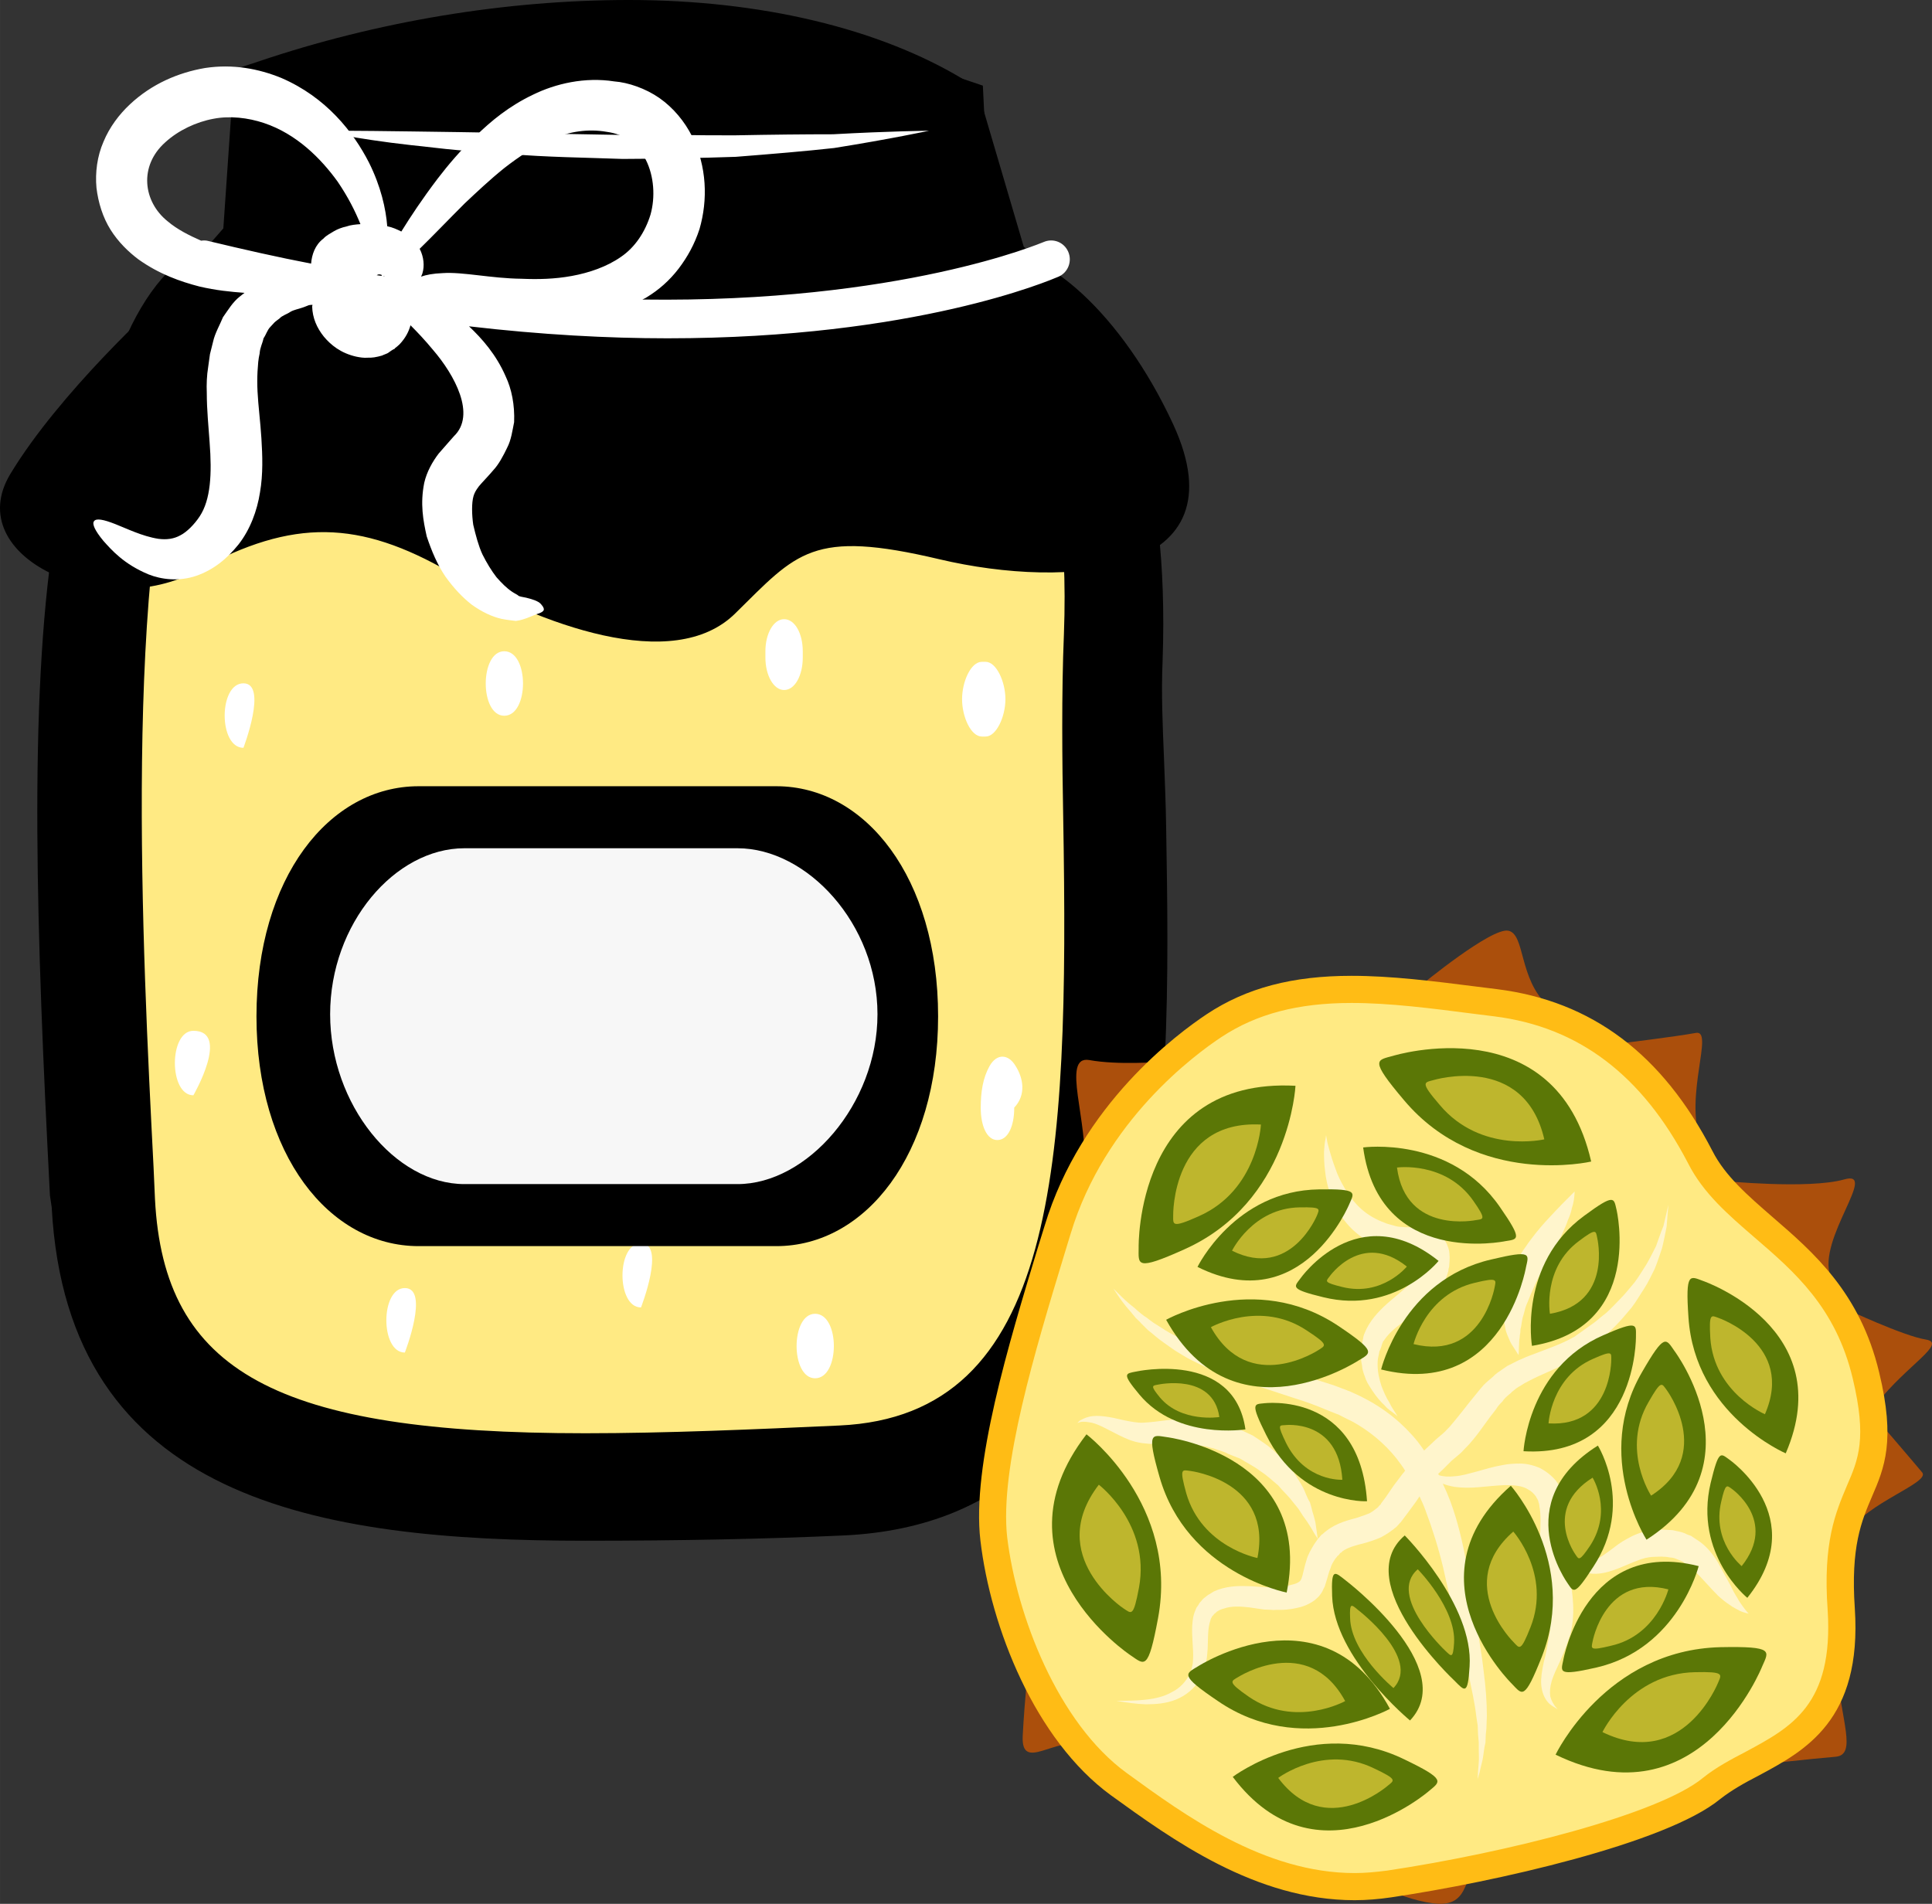
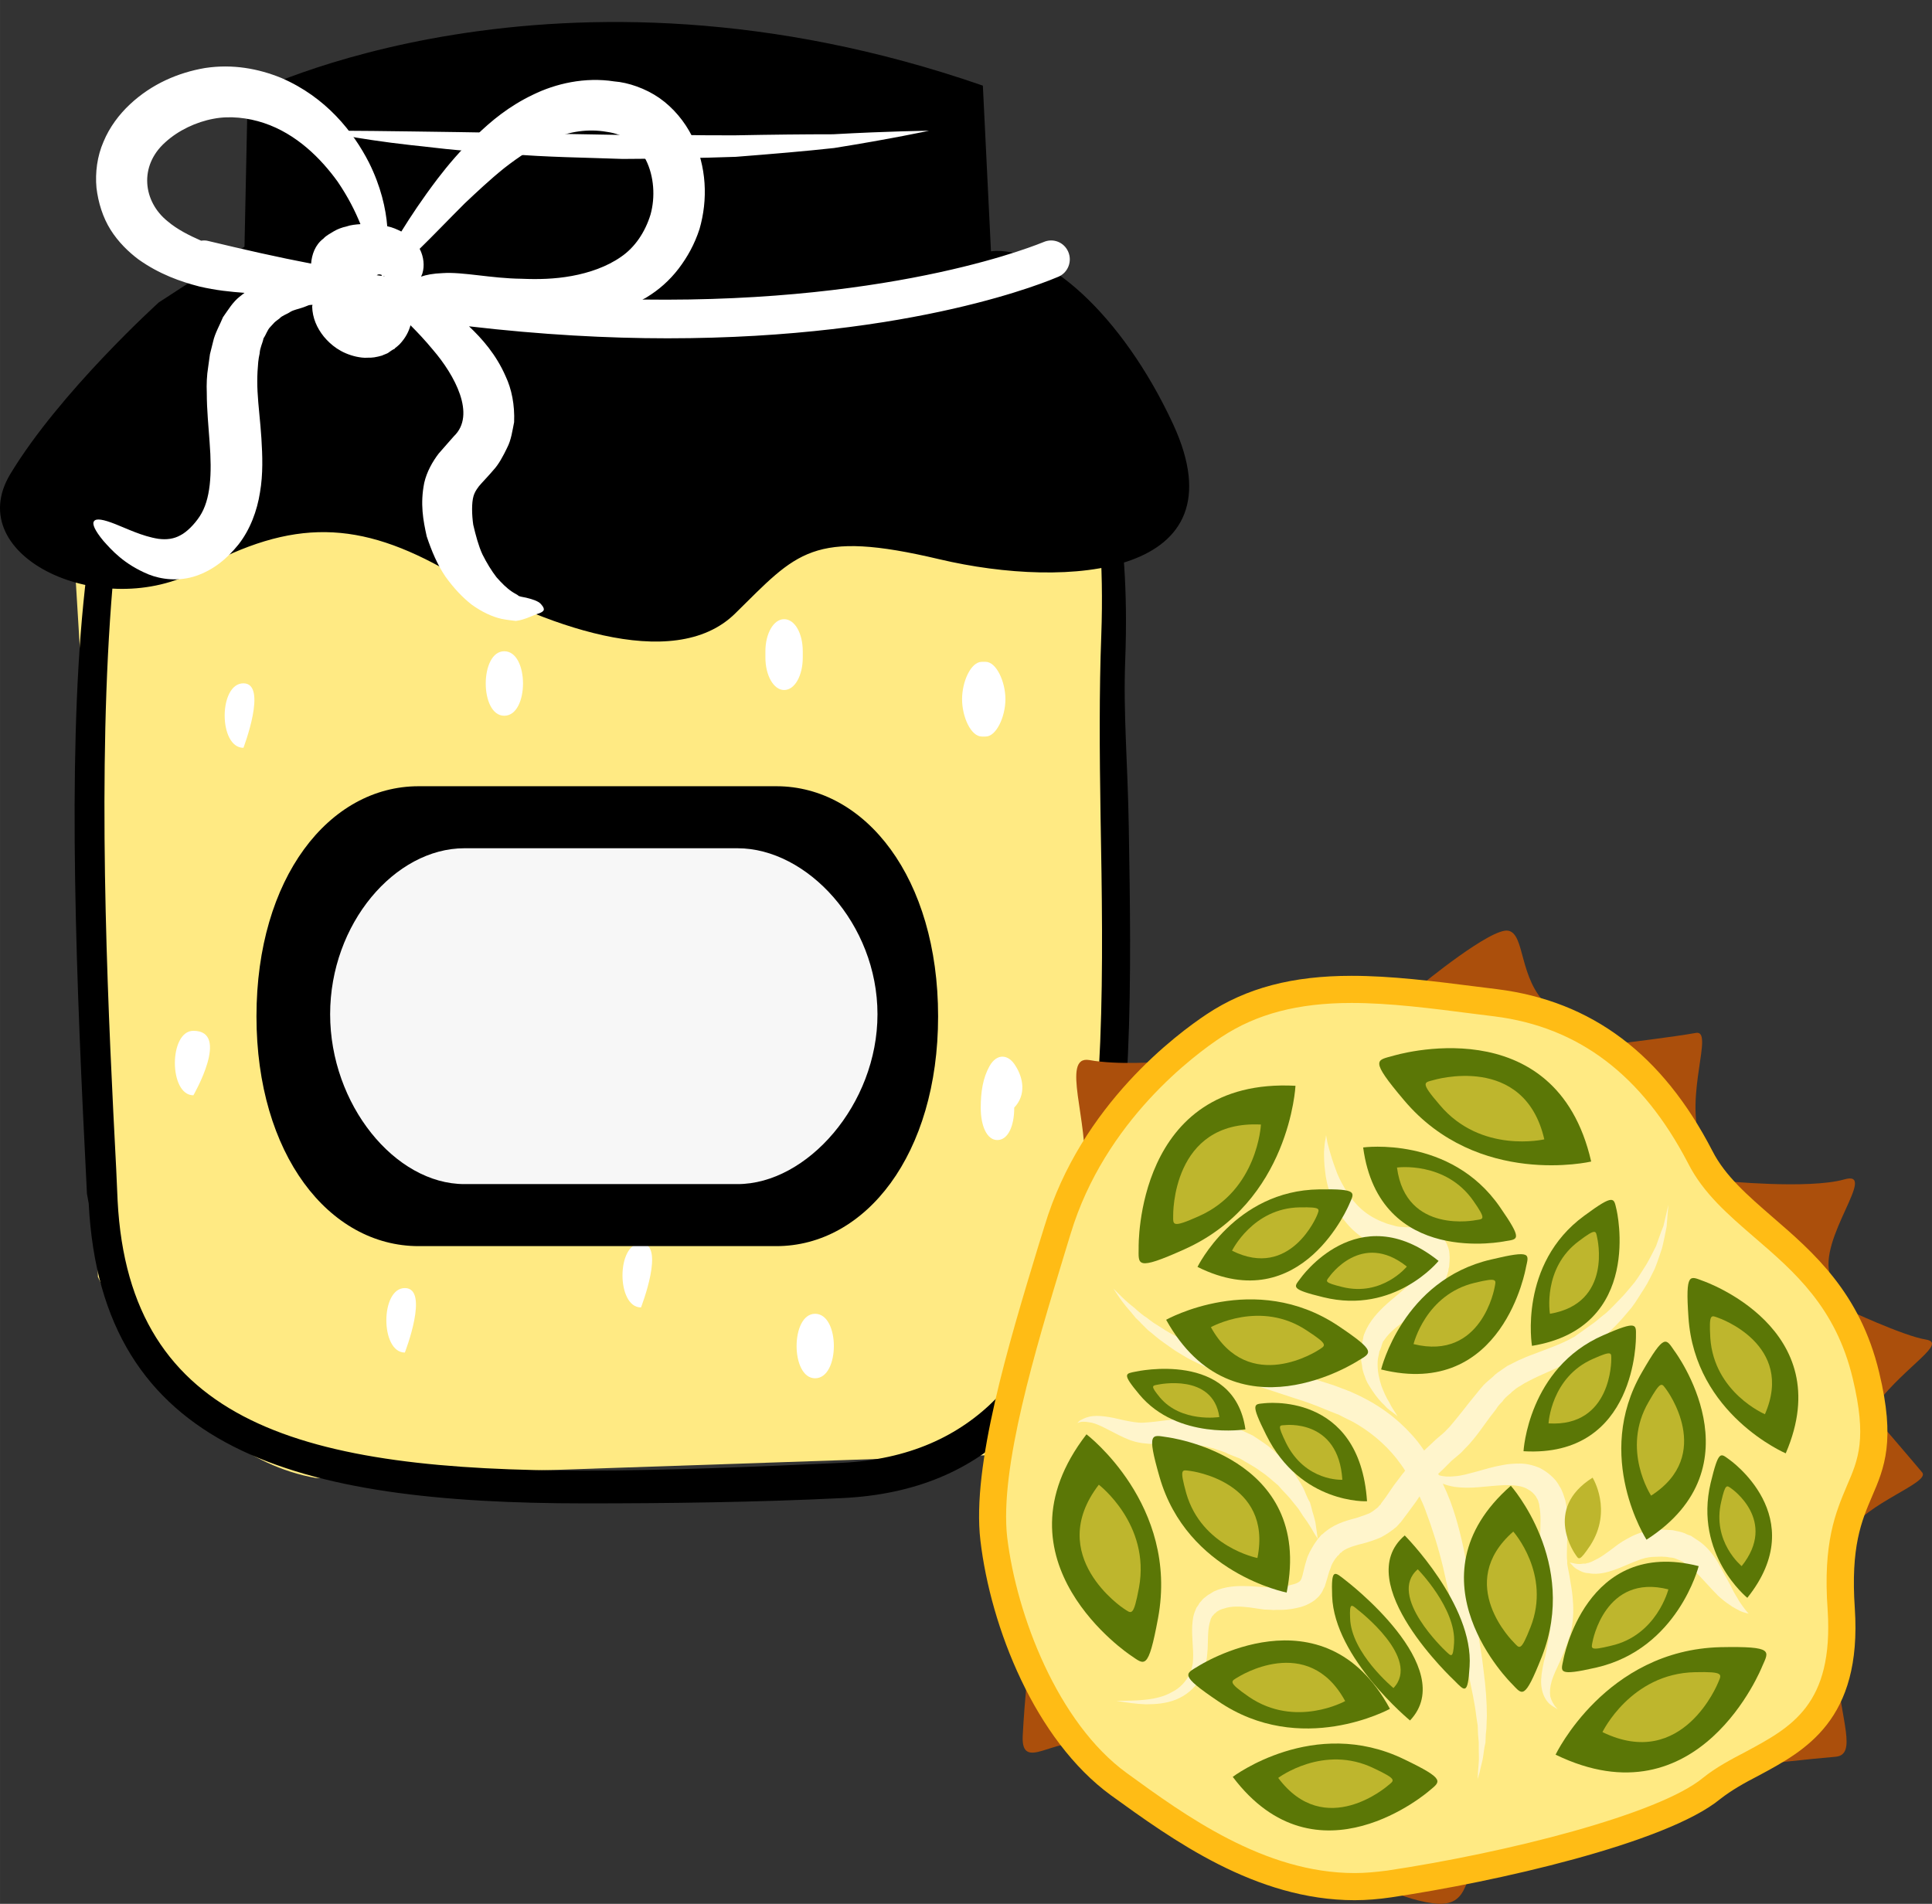
<svg xmlns="http://www.w3.org/2000/svg" xmlns:ns1="http://sodipodi.sourceforge.net/DTD/sodipodi-0.dtd" xmlns:ns2="http://www.inkscape.org/namespaces/inkscape" xml:space="preserve" width="54.817mm" height="54.023mm" version="1.1" style="clip-rule:evenodd;fill-rule:evenodd;image-rendering:optimizeQuality;shape-rendering:geometricPrecision;text-rendering:geometricPrecision" viewBox="0 0 5481.662 5402.312" id="svg172" ns1:docname="3666.svg" ns2:version="0.92.4 (5da689c313, 2019-01-14)">
  <rect x="0" y="0" width="5481.662" height="5402.312" fill="#333333" stroke="none" />
  <ns1:namedview pagecolor="#ffffff" bordercolor="#666666" borderopacity="1" objecttolerance="10" gridtolerance="10" guidetolerance="10" ns2:pageopacity="0" ns2:pageshadow="2" ns2:window-width="640" ns2:window-height="480" id="namedview174" showgrid="false" ns2:zoom="0.2102413" ns2:cx="102.60199" ns2:cy="89.095274" ns2:window-x="0" ns2:window-y="0" ns2:window-maximized="0" ns2:current-layer="svg172" />
  <defs id="defs4">
    <style type="text/css" id="style2">
   
    .fil2 {fill:black;fill-rule:nonzero}
    .fil7 {fill:#5B7706;fill-rule:nonzero}
    .fil4 {fill:#AB4F0C;fill-rule:nonzero}
    .fil8 {fill:#BEB62D;fill-rule:nonzero}
    .fil3 {fill:#F7F7F7;fill-rule:nonzero}
    .fil6 {fill:#FFBC15;fill-rule:nonzero}
    .fil0 {fill:#FFEA83;fill-rule:nonzero}
    .fil5 {fill:#FFF5CC;fill-rule:nonzero}
    .fil1 {fill:white;fill-rule:nonzero}
   
  </style>
  </defs>
  <g id="Vrstva_x0020_1" transform="translate(-7785.322,-11805)">
    <g id="_677106360">
      <path class="fil0" d="m 8047,14221 16,1207 c 0,0 226,503 619,571 l 1945,-66 328,-777 -28,-2002 H 9463 8722 7982 Z" id="path7" ns2:connector-curvature="0" style="fill:#ffea83;fill-rule:nonzero" />
      <path class="fil1" d="m 10667,14830 c -20,-34 -53,-37 -74,0 -19,34 -25,73 -25,119 0,50 17,91 47,91 31,0 48,-41 48,-91 v -1 c 35,-37 25,-85 4,-118 z" id="path9" ns2:connector-curvature="0" style="fill:#ffffff;fill-rule:nonzero" />
      <path class="fil1" d="m 8476,13744 c -71,0 -71,183 0,183 0,0 70,-183 0,-183 z" id="path11" ns2:connector-curvature="0" style="fill:#ffffff;fill-rule:nonzero" />
      <path class="fil1" d="m 8334,14730 c -70,0 -70,183 0,183 0,0 106,-183 0,-183 z" id="path13" ns2:connector-curvature="0" style="fill:#ffffff;fill-rule:nonzero" />
      <path class="fil1" d="m 8934,15460 c -70,0 -70,183 0,183 0,0 71,-183 0,-183 z" id="path15" ns2:connector-curvature="0" style="fill:#ffffff;fill-rule:nonzero" />
      <path class="fil1" d="m 9216,13653 c -70,0 -70,183 0,183 71,0 71,-183 0,-183 z" id="path17" ns2:connector-curvature="0" style="fill:#ffffff;fill-rule:nonzero" />
      <path class="fil1" d="m 10582,13895 c 30,0 56,-56 56,-106 0,-50 -26,-106 -56,-106 h -11 c -31,0 -56,56 -56,106 0,50 25,106 56,106 z" id="path19" ns2:connector-curvature="0" style="fill:#ffffff;fill-rule:nonzero" />
      <path class="fil1" d="m 10098,15533 c -70,0 -70,183 0,183 71,0 71,-183 0,-183 z" id="path21" ns2:connector-curvature="0" style="fill:#ffffff;fill-rule:nonzero" />
      <path class="fil1" d="m 10063,13671 v -18 c 0,-50 -22,-91 -53,-91 -30,0 -53,41 -53,91 v 18 c 0,50 23,92 53,92 31,0 53,-42 53,-92 z" id="path23" ns2:connector-curvature="0" style="fill:#ffffff;fill-rule:nonzero" />
      <path class="fil1" d="m 9604,15333 c -70,0 -70,182 0,182 0,0 71,-182 0,-182 z" id="path25" ns2:connector-curvature="0" style="fill:#ffffff;fill-rule:nonzero" />
      <path class="fil2" d="m 9570,11910 c -334,0 -686,57 -1019,170 l -34,494 -36,3 c -493,51 -408,1736 -366,2545 l 4,90 c 33,638 532,766 1327,766 228,0 484,-11 726,-22 766,-36 751,-990 736,-1832 -3,-185 -4,-359 2,-516 30,-823 -310,-1039 -313,-1041 l -3,-13 -127,-432 c -69,-42 -358,-212 -897,-212 z m -1533,3310 -5,-28 c -62,-1219 -97,-2426 395,-2461 h 2203 c 94,0 377,172 348,945 -6,154 7,292 10,475 14,838 32,1866 -814,1905 -243,12 -499,15 -728,15 -820,0 -1373,-147 -1409,-851 z" id="path27" ns2:connector-curvature="0" style="fill:#000000;fill-rule:nonzero" />
-       <path class="fil2" d="m 8619,12625 h 1881 l -9,-46 -113,-386 c -208,-114 -492,-177 -808,-177 -304,0 -620,49 -918,142 z m -300,267 c -187,502 -129,1621 -98,2225 l 4,90 c 25,491 345,665 1221,665 228,0 481,-11 721,-22 617,-28 652,-732 635,-1724 -3,-163 -5,-352 2,-522 11,-292 -25,-534 -106,-720 -34,-36 -62,-47 -70,-47 H 8431 c -43,3 -79,21 -112,55 z m 1127,3285 c -760,0 -1469,-115 -1514,-946 l -5,-34 c -38,-735 -61,-1399 11,-1868 l -37,44 54,-136 c 38,-196 95,-352 180,-457 63,-150 146,-246 249,-287 l 35,-40 31,-451 67,-22 c 340,-115 704,-175 1053,-175 372,0 710,80 952,227 l 35,21 133,452 c 45,39 120,119 188,262 59,72 122,184 163,358 l 19,91 12,92 c 12,106 17,229 12,372 -4,93 0,179 4,278 2,60 5,122 6,191 14,831 33,1969 -915,2013 -218,10 -465,15 -733,15 z" id="path29" ns2:connector-curvature="0" style="fill:#000000;fill-rule:nonzero" />
      <path class="fil2" d="m 11114,13009 c -145,-313 -368,-508 -517,-491 l -23,-470 c -1214,-421 -2086,26 -2086,26 l -9,431 -243,158 c 0,0 -281,254 -422,488 -140,235 264,420 533,272 270,-148 458,-142 715,6 258,148 633,290 809,117 176,-173 217,-240 580,-154 364,86 862,49 663,-383 z" id="path31" ns2:connector-curvature="0" style="fill:#000000;fill-rule:nonzero" />
      <path class="fil1" d="m 8683,12176 c 0,0 27,0 75,0 47,0 115,1 197,2 163,2 380,6 598,10 54,0 108,0 161,0 54,1 106,1 157,1 102,-2 197,-3 278,-3 162,-9 272,-10 272,-10 0,0 -106,23 -269,49 -81,9 -177,17 -279,25 -52,2 -104,3 -158,4 -54,1 -109,2 -163,2 -109,-4 -218,-5 -321,-14 -51,-3 -100,-7 -147,-11 -46,-4 -90,-10 -131,-14 -82,-9 -149,-20 -196,-28 -48,-7 -74,-13 -74,-13 z" id="path33" ns2:connector-curvature="0" style="fill:#ffffff;fill-rule:nonzero" />
      <path class="fil1" d="m 8377,12489 c -7,-2 -14,-2 -21,-1 -34,-15 -68,-32 -95,-55 -70,-56 -82,-157 -7,-224 37,-34 88,-58 137,-67 46,-9 98,-3 143,12 93,31 162,101 209,166 30,44 50,84 65,121 -13,1 -27,2 -41,7 -10,2 -24,7 -34,13 -11,7 -22,12 -30,21 -24,18 -33,46 -35,71 -94,-18 -191,-40 -291,-64 z m 477,97 c 1,0 1,-1 2,-1 3,-2 7,-2 12,0 0,1 0,2 1,3 1,1 4,0 6,0 1,0 1,1 2,1 -8,-1 -15,-2 -23,-3 z m 126,4 c 1,-3 3,-6 4,-10 6,-20 4,-46 -8,-69 36,-35 78,-79 128,-129 34,-32 71,-67 112,-100 41,-32 87,-63 136,-83 50,-21 102,-29 154,-20 53,7 87,34 112,80 23,46 27,105 13,155 -15,49 -44,93 -84,120 -40,28 -90,45 -139,54 -49,9 -96,10 -143,8 -87,-1 -166,-20 -224,-16 -27,1 -47,5 -61,10 z m -902,749 c 24,27 59,67 129,96 35,14 85,21 135,4 49,-17 87,-48 120,-89 33,-42 53,-96 61,-148 9,-52 7,-104 4,-153 -3,-48 -9,-93 -11,-133 -1,-20 -1,-38 0,-57 1,-9 1,-18 2,-27 1,-8 2,-16 4,-24 1,-17 8,-28 11,-43 7,-10 11,-24 19,-32 4,-4 8,-9 12,-13 4,-4 9,-7 14,-11 8,-9 21,-12 31,-19 10,-6 23,-8 34,-12 6,-2 11,-4 16,-6 1,-1 7,-2 13,-2 0,1 -1,3 -1,5 1,32 13,60 33,85 20,24 48,47 92,57 10,2 21,4 33,3 6,0 12,0 18,-1 7,-1 15,-3 22,-5 6,-3 16,-6 18,-8 l 7,-5 3,-2 2,-1 1,-1 5,-2 v -1 0 l 1,-1 c 4,-3 9,-7 13,-11 17,-18 26,-36 31,-54 19,19 40,41 64,70 61,71 123,184 59,245 -12,14 -25,28 -43,49 -17,22 -34,52 -41,83 -12,60 -3,107 7,152 14,42 30,80 53,114 23,32 48,59 75,80 28,20 57,34 84,40 14,3 26,4 41,6 15,-2 25,-6 31,-8 13,-5 23,-9 30,-12 7,-2 14,-5 17,-9 3,-4 1,-10 -7,-19 -8,-9 -26,-14 -42,-18 -10,-2 -17,-3 -21,-5 -4,-4 -12,-7 -19,-12 -15,-10 -29,-24 -44,-41 -14,-18 -28,-41 -40,-65 -11,-24 -19,-54 -26,-84 -4,-28 -5,-62 1,-82 3,-9 6,-15 15,-27 9,-11 26,-28 42,-47 14,-15 27,-39 38,-62 12,-23 15,-49 20,-73 2,-49 -7,-94 -24,-130 -27,-62 -67,-107 -104,-142 206,24 394,34 563,34 704,0 1086,-165 1110,-175 27,-12 39,-44 27,-71 -12,-27 -43,-39 -70,-27 -6,2 -405,173 -1138,163 4,-2 9,-4 13,-7 33,-20 64,-47 90,-81 25,-33 45,-69 59,-112 24,-83 21,-177 -21,-263 -21,-42 -53,-81 -93,-109 -39,-27 -88,-44 -128,-47 -83,-13 -166,6 -231,38 -67,32 -118,74 -161,116 -44,41 -79,83 -109,122 -44,58 -77,108 -103,150 -12,-6 -25,-12 -40,-15 -4,-50 -18,-113 -52,-181 -44,-86 -121,-185 -249,-240 -64,-26 -137,-40 -216,-28 -76,13 -151,45 -213,103 -31,29 -58,65 -75,106 -18,41 -24,88 -20,131 5,42 18,84 40,119 22,35 51,63 79,84 59,42 119,63 173,77 47,11 88,15 128,18 -5,4 -9,7 -14,11 -20,16 -32,37 -47,58 -9,22 -23,46 -28,69 -3,12 -6,24 -9,36 -2,12 -3,24 -5,36 -4,24 -5,50 -4,74 0,49 5,95 8,140 7,90 3,163 -28,210 -15,23 -37,45 -55,54 -18,10 -38,13 -62,10 -46,-7 -92,-30 -123,-42 -33,-13 -54,-17 -60,-8 -6,8 3,27 26,55 z" id="path35" ns2:connector-curvature="0" style="fill:#ffffff;fill-rule:nonzero" />
      <path class="fil2" d="m 8513,14689 c 0,392 206,652 460,652 h 1015 c 253,0 459,-260 459,-652 0,-393 -206,-653 -459,-653 H 8973 c -254,0 -460,260 -460,653 z" id="path37" ns2:connector-curvature="0" style="fill:#000000;fill-rule:nonzero" />
      <path class="fil3" d="m 10275,14683 c 0,-257 -200,-471 -397,-471 h -775 c -197,0 -381,214 -381,471 v 0 c 0,256 184,482 381,482 h 775 c 197,0 397,-226 397,-482 z" id="path39" ns2:connector-curvature="0" style="fill:#f7f7f7;fill-rule:nonzero" />
    </g>
    <g id="_677113440">
      <path class="fil4" d="m 11818,14600 c 0,0 199,-164 247,-154 48,10 29,135 111,212 0,0 -266,-28 -358,-58 z" id="path42" ns2:connector-curvature="0" style="fill:#ab4f0c;fill-rule:nonzero" />
      <path class="fil4" d="m 12389,14765 c 0,0 154,-19 208,-29 53,-10 -34,179 14,309 48,131 -188,-208 -222,-280 z" id="path44" ns2:connector-curvature="0" style="fill:#ab4f0c;fill-rule:nonzero" />
      <path class="fil4" d="m 12674,15156 c 0,0 242,24 343,-4 101,-30 -77,169 -38,275 0,0 -275,-185 -305,-271 z" id="path46" ns2:connector-curvature="0" style="fill:#ab4f0c;fill-rule:nonzero" />
      <path class="fil4" d="m 13022,15519 c 0,0 164,77 227,87 63,10 -53,72 -140,183 -87,112 -102,-202 -87,-270 z" id="path48" ns2:connector-curvature="0" style="fill:#ab4f0c;fill-rule:nonzero" />
      <path class="fil4" d="m 13123,15847 c 0,0 92,107 116,136 25,29 -159,87 -207,169 -49,82 58,-261 91,-305 z" id="path50" ns2:connector-curvature="0" style="fill:#ab4f0c;fill-rule:nonzero" />
      <path class="fil4" d="m 11079,14818 c 0,0 -121,10 -203,-5 -82,-14 0,179 -15,315 0,0 199,-223 218,-310 z" id="path52" ns2:connector-curvature="0" style="fill:#ab4f0c;fill-rule:nonzero" />
      <path class="fil4" d="m 10706,16500 c 0,0 -14,131 -19,232 -4,102 92,0 174,24 0,0 -120,-193 -155,-256 z" id="path54" ns2:connector-curvature="0" style="fill:#ab4f0c;fill-rule:nonzero" />
      <path class="fil4" d="m 11629,17120 c 0,0 112,71 223,86 112,14 82,-87 145,-160 63,-72 -311,65 -368,74 z" id="path56" ns2:connector-curvature="0" style="fill:#ab4f0c;fill-rule:nonzero" />
      <path class="fil4" d="m 12761,16814 c 0,0 169,-19 232,-24 63,-5 14,-106 5,-246 0,0 -165,202 -237,270 z" id="path58" ns2:connector-curvature="0" style="fill:#ab4f0c;fill-rule:nonzero" />
      <path class="fil0" d="m 11230,14715 c -152,100 -361,303 -444,580 -84,277 -207,657 -181,876 26,220 142,542 355,696 212,155 464,329 767,284 302,-45 773,-154 915,-270 141,-116 393,-123 367,-510 -26,-386 155,-316 71,-663 -84,-348 -367,-420 -471,-619 -103,-200 -270,-400 -580,-438 -309,-39 -573,-84 -799,64 z" id="path60" ns2:connector-curvature="0" style="fill:#ffea83;fill-rule:nonzero" />
      <path class="fil5" d="m 11822,15368 c 0,0 0,0 0,0 0,0 0,0 0,0 z m -260,-170 c 9,26 23,53 44,78 21,25 49,47 82,62 8,4 17,7 25,10 9,4 15,6 27,9 20,4 38,5 54,6 4,0 8,1 11,1 4,1 7,1 9,2 3,0 4,1 6,1 v 0 c 1,1 1,3 1,5 v 8 c 0,2 -1,6 -1,9 l -1,5 v 1 2 c -1,3 -2,8 -3,12 -1,1 -2,3 -3,4 -5,9 -12,20 -22,30 -20,20 -46,40 -71,62 -24,22 -49,48 -63,83 v 1 l -1,1 c -2,6 0,2 -1,3 v 1 l -1,2 -1,6 -2,10 -2,10 c -1,3 -1,8 -2,13 0,8 0,16 0,24 0,8 2,15 3,22 1,15 7,27 11,39 5,12 12,21 18,31 12,18 24,32 35,42 10,12 21,18 27,23 6,5 10,8 10,8 0,0 -3,-4 -7,-11 -4,-6 -11,-16 -17,-29 -8,-12 -15,-28 -22,-46 -6,-19 -11,-39 -11,-61 0,-6 0,-11 1,-17 1,-5 2,-9 3,-14 1,-3 0,-5 2,-8 l 4,-10 3,-10 2,-5 1,-3 h 1 c -1,1 1,-4 -1,3 v -1 0 c 11,-19 31,-37 54,-54 24,-18 52,-36 80,-62 13,-13 27,-28 38,-49 2,-6 5,-12 7,-18 2,-5 3,-8 4,-12 l 1,-3 1,-4 v -1 -2 l 2,-8 c 0,-5 1,-9 1,-15 0,-6 1,-11 0,-17 0,-7 -1,-13 -3,-20 -3,-8 -5,-15 -11,-23 -2,-3 -5,-7 -8,-10 -3,-3 -6,-6 -10,-9 -4,-3 -7,-4 -10,-6 -4,-1 -8,-3 -11,-4 -6,-2 -13,-4 -18,-5 -6,0 -11,-1 -15,-1 -5,-1 -10,-1 -14,-1 -17,0 -33,-1 -43,-2 -4,0 -14,-3 -21,-5 -6,-2 -13,-3 -19,-6 -25,-9 -48,-22 -67,-39 -19,-17 -34,-37 -46,-57 -12,-20 -22,-40 -28,-59 -7,-18 -12,-35 -16,-49 -4,-14 -7,-25 -8,-33 -2,-8 -2,-12 -2,-12 0,0 -1,4 -2,12 -2,8 -3,19 -4,35 0,15 0,33 3,55 2,21 7,45 17,70 z" id="path62" ns2:connector-curvature="0" style="fill:#fff5cc;fill-rule:nonzero" />
      <path class="fil5" d="m 12242,16299 c -2,-15 -5,-30 -8,-45 l -2,-12 v -8 c -1,-6 -1,-13 -1,-20 0,-15 1,-30 1,-46 1,-33 3,-66 -5,-104 -3,-9 -5,-18 -11,-31 -3,-7 -5,-9 -7,-12 l -1,-3 h -1 v -2 h -1 l -1,-2 -4,-6 c -13,-16 -30,-29 -48,-38 -19,-8 -38,-12 -55,-12 -17,0 -33,1 -48,4 -29,5 -54,13 -76,19 -23,6 -43,12 -61,13 -18,2 -33,1 -45,-3 -1,-1 -1,-3 -2,-4 l 12,-11 28,-28 -2,2 26,-22 c 8,-8 16,-17 24,-25 15,-17 28,-34 40,-51 12,-17 24,-33 36,-48 5,-9 11,-15 18,-22 5,-8 12,-14 19,-20 l 5,-4 2,-2 1,-2 h 1 v 0 l 11,-9 c 4,-3 9,-6 13,-8 l 11,-7 c 7,-4 16,-8 25,-13 8,-4 17,-8 26,-12 37,-17 77,-33 114,-57 l 3,-3 2,-1 h 1 l 2,-2 h 1 l 5,-5 13,-10 23,-19 c 16,-13 32,-30 47,-45 15,-15 28,-32 42,-48 13,-17 23,-35 35,-53 12,-18 20,-37 30,-56 8,-19 14,-39 21,-59 5,-20 9,-41 13,-61 l 5,-62 -14,60 c -8,19 -14,38 -21,57 -9,18 -18,36 -28,53 -11,17 -21,34 -33,50 -13,15 -25,31 -39,45 -14,14 -27,29 -42,42 -16,12 -29,25 -46,36 l -25,18 -13,9 -5,4 c 0,0 0,0 0,0 v 0 h -1 l -1,1 -4,2 c -32,18 -70,31 -109,46 -10,4 -20,7 -30,12 -10,4 -19,8 -30,14 l -16,8 c -5,3 -8,6 -13,9 l -13,9 -2,1 v 1 h -1 l -2,2 -3,2 -6,6 c -9,8 -18,15 -26,23 -7,8 -15,17 -21,25 -14,17 -27,33 -40,50 -12,15 -24,30 -36,44 -7,7 -13,14 -20,20 l -20,17 -2,2 -31,29 c -6,-9 -12,-17 -18,-25 -42,-52 -94,-94 -153,-124 -13,-7 -27,-13 -40,-19 l -3,-1 -3,-1 v 0 l -2,-1 -5,-2 -11,-4 -21,-8 c -28,-9 -56,-18 -84,-26 -56,-16 -110,-29 -160,-42 -49,-12 -96,-25 -137,-42 -41,-16 -78,-33 -108,-53 -8,-5 -15,-10 -22,-14 -7,-5 -14,-10 -20,-15 -7,-4 -13,-9 -18,-13 -6,-5 -11,-9 -16,-14 -21,-16 -36,-31 -46,-41 -10,-10 -15,-15 -15,-15 0,0 4,6 12,18 8,12 20,29 38,49 5,6 9,11 14,17 5,5 11,10 16,16 6,6 12,12 18,18 8,6 15,12 22,18 14,12 31,23 49,36 8,6 18,11 27,17 10,6 20,12 31,17 41,21 89,40 139,57 49,16 102,33 156,51 26,8 53,18 79,29 l 20,8 10,4 5,2 h 1 l 2,1 c 13,7 26,13 40,20 47,26 90,61 125,105 8,11 17,22 24,34 -2,3 -4,6 -7,9 l -25,33 -24,35 -12,16 -2,4 h -1 l -1,1 -5,6 c -7,6 -15,12 -24,17 -10,4 -21,8 -33,12 -24,7 -58,14 -88,37 -4,3 -8,6 -12,10 l -3,2 -2,2 -3,4 -4,4 v 0 l -2,2 v 1 l -1,1 -2,3 -7,10 c -9,15 -18,30 -22,46 -5,15 -8,31 -11,42 -3,11 -5,15 -9,18 -4,3 -12,7 -23,9 -5,2 -11,2 -16,3 -6,1 -14,2 -20,2 l -10,1 c -3,0 -6,1 -9,1 -5,0 -12,0 -18,0 l -41,-3 c -29,-1 -60,-2 -94,10 l -12,5 -11,7 c -5,2 -9,6 -13,9 l -5,4 -4,4 -3,4 -2,2 c -2,2 -2,2 -3,4 -2,4 -5,8 -8,12 -4,9 -7,17 -9,26 -6,34 -2,62 -1,89 1,13 1,26 0,38 0,6 -2,12 -3,17 0,3 -1,5 -2,8 l -4,10 c -10,20 -27,40 -50,51 -22,13 -48,19 -76,22 -26,3 -54,3 -82,3 27,5 55,9 83,10 28,0 57,-2 85,-13 28,-11 53,-31 70,-59 l 5,-9 c 2,-3 3,-8 5,-11 3,-8 5,-16 6,-24 3,-15 4,-29 5,-43 1,-29 0,-56 7,-77 l 2,-7 c 1,-2 3,-4 3,-6 2,-2 3,-3 4,-4 0,0 0,-1 1,-1 l 1,-2 4,-3 4,-4 2,-1 c 2,-1 3,-2 5,-3 l 7,-3 7,-2 c 20,-7 45,-6 71,-3 l 41,6 c 7,0 15,1 23,1 4,1 9,0 13,0 h 10 c 7,0 13,0 21,-1 9,-1 17,-2 25,-4 16,-3 34,-9 52,-22 5,-4 9,-8 13,-12 3,-4 7,-9 9,-13 2,-5 5,-10 7,-14 l 4,-13 c 5,-15 7,-27 12,-38 3,-11 8,-19 14,-28 l 5,-6 1,-2 h 1 l 3,-3 3,-4 2,-2 h 1 c 1,-1 3,-2 4,-4 15,-11 37,-17 65,-24 14,-4 29,-9 45,-16 15,-8 30,-18 44,-30 l 9,-10 2,-2 1,-1 3,-4 3,-4 12,-16 25,-34 10,-15 c 6,13 12,26 17,40 20,53 37,108 50,162 12,55 25,109 37,159 11,52 24,100 35,143 9,44 18,84 22,120 1,9 3,18 4,26 0,9 1,18 1,25 1,8 1,16 2,23 0,7 0,14 0,21 0,13 1,25 0,35 -1,10 -1,19 -2,26 -1,14 -1,22 -1,22 0,0 2,-7 6,-21 1,-7 4,-16 6,-26 3,-10 4,-22 6,-35 1,-7 2,-14 4,-21 0,-8 1,-16 1,-24 1,-8 2,-16 2,-25 0,-9 1,-18 1,-27 0,-38 -3,-81 -9,-126 -5,-47 -14,-95 -22,-146 -8,-52 -15,-107 -27,-163 -11,-57 -24,-116 -46,-175 -6,-16 -13,-32 -21,-49 10,4 21,7 33,9 21,3 45,3 69,1 24,-2 50,-5 75,-6 26,0 50,2 66,13 8,4 15,11 21,19 l 2,4 v 0 0 l 2,3 c 1,3 4,7 3,8 1,2 3,8 3,13 5,24 3,55 2,86 0,16 -1,32 0,49 0,9 0,18 1,27 l 2,15 3,12 c 3,15 6,30 10,46 3,14 6,28 9,41 5,27 5,51 3,76 -2,13 -3,24 -6,37 -2,11 -4,23 -7,35 -6,23 -11,47 -12,68 -1,21 4,41 12,54 8,14 18,20 25,24 6,4 10,6 10,6 0,0 -3,-3 -8,-9 -4,-6 -10,-15 -13,-27 -2,-12 -1,-27 4,-44 5,-17 14,-35 24,-57 5,-11 10,-23 15,-36 5,-12 9,-26 14,-40 7,-29 10,-62 7,-95 -1,-16 -3,-32 -6,-48 z" id="path64" ns2:connector-curvature="0" style="fill:#fff5cc;fill-rule:nonzero" />
      <path class="fil5" d="m 12730,16363 c -5,-7 -11,-15 -16,-25 -6,-9 -12,-20 -18,-33 -7,-12 -14,-26 -22,-40 -8,-15 -16,-31 -28,-47 -12,-16 -28,-33 -48,-45 l -15,-10 c -6,-2 -12,-4 -17,-7 -12,-5 -23,-6 -35,-9 -12,-1 -25,-1 -37,-2 -10,1 -19,3 -28,4 -27,3 -47,13 -65,23 -17,9 -31,20 -44,30 -13,9 -24,18 -35,24 -11,6 -21,11 -30,14 -3,0 -5,1 -8,2 -2,0 -4,0 -7,0 -4,1 -8,1 -12,1 -7,0 -15,-2 -19,-3 -5,-1 -7,-1 -7,-1 0,0 2,2 5,5 3,3 7,9 16,14 4,2 9,5 14,7 5,2 11,4 19,4 13,3 29,2 44,-1 33,-7 65,-24 95,-35 14,-6 29,-9 40,-10 9,0 18,-1 28,-1 6,1 13,0 20,2 7,1 14,1 20,4 l 10,4 9,4 c 3,2 6,4 8,6 3,2 6,4 10,6 5,5 11,10 17,15 11,11 22,23 33,35 11,12 22,24 33,35 11,10 22,19 33,26 9,7 20,12 27,16 8,4 15,6 19,7 5,1 8,2 8,2 0,0 -7,-7 -17,-21 z" id="path66" ns2:connector-curvature="0" style="fill:#fff5cc;fill-rule:nonzero" />
      <path class="fil5" d="m 11026,15900 c 26,3 49,4 74,4 25,0 49,-1 72,1 11,0 22,3 33,4 l 15,4 c 6,1 10,2 17,5 l 18,6 8,3 c 0,0 0,0 0,0 h 1 v 1 h 1 l 2,1 4,2 c 11,4 22,9 33,13 19,12 40,22 58,36 19,12 34,27 50,40 13,16 29,30 40,45 6,7 11,14 17,21 5,7 9,14 13,20 9,12 17,24 23,34 11,20 19,31 19,31 0,0 -2,-13 -5,-36 -1,-11 -5,-25 -10,-41 -2,-8 -4,-17 -7,-26 -5,-8 -9,-17 -13,-27 -7,-19 -20,-37 -33,-58 -7,-9 -16,-19 -24,-29 -7,-10 -17,-18 -27,-27 -19,-19 -43,-34 -66,-49 -13,-6 -26,-12 -38,-18 l -5,-3 -3,-1 h -1 v -1 h -2 l -9,-4 -19,-6 c -6,-2 -14,-4 -21,-6 l -22,-5 c -15,-2 -30,-4 -44,-4 -29,-1 -55,3 -79,5 -23,3 -47,6 -67,7 -15,1 -36,-3 -55,-7 -37,-9 -73,-16 -98,-10 -13,3 -21,8 -27,11 -4,4 -7,7 -7,7 0,0 3,-1 9,-3 6,-1 15,-1 25,1 11,1 23,6 36,12 14,7 30,15 47,24 19,9 38,19 67,23 z" id="path68" ns2:connector-curvature="0" style="fill:#fff5cc;fill-rule:nonzero" />
-       <path class="fil5" d="m 12056,15572 c 2,14 8,25 12,35 4,10 9,17 13,23 8,13 13,20 13,20 0,0 1,-9 1,-24 1,-7 0,-16 2,-25 0,-5 1,-10 2,-15 0,-5 0,-10 2,-16 2,-11 3,-23 7,-34 2,-6 3,-12 5,-19 2,-6 4,-12 7,-18 5,-13 10,-25 16,-38 3,-7 6,-13 9,-20 l 10,-19 c 7,-13 15,-26 22,-40 8,-13 15,-26 22,-39 14,-26 27,-52 35,-76 5,-11 9,-22 11,-33 3,-9 5,-18 6,-25 2,-15 2,-23 2,-23 0,0 -6,6 -16,16 -5,5 -11,11 -18,18 -7,7 -14,15 -23,24 -16,17 -35,37 -54,61 -9,12 -19,24 -28,38 -10,13 -18,28 -27,42 l -11,24 c -3,8 -6,16 -9,24 -4,7 -6,16 -8,24 -2,9 -5,17 -6,25 -1,8 -2,16 -3,24 0,8 0,17 0,24 0,15 4,30 6,42 z" id="path70" ns2:connector-curvature="0" style="fill:#fff5cc;fill-rule:nonzero" />
      <path class="fil6" d="m 11620,14651 c -152,0 -269,31 -368,96 -76,50 -332,238 -429,559 l -18,59 c -82,270 -184,606 -162,802 27,223 144,527 339,669 165,120 390,284 647,284 30,0 61,-3 92,-7 341,-51 771,-160 896,-263 37,-30 81,-53 123,-75 128,-69 248,-133 231,-401 -14,-193 23,-278 55,-354 32,-74 57,-133 16,-304 -48,-201 -165,-302 -279,-400 -74,-64 -145,-125 -188,-210 -130,-250 -310,-387 -550,-417 l -56,-7 c -124,-16 -241,-31 -349,-31 z m 9,2546 v 0 c -282,0 -519,-173 -692,-298 -215,-157 -341,-476 -370,-723 -25,-212 80,-557 164,-834 l 18,-58 c 104,-346 379,-547 460,-601 113,-75 244,-109 411,-109 113,0 232,15 358,31 l 56,7 c 268,34 468,184 610,459 36,71 101,127 170,187 117,101 249,215 303,441 47,194 15,271 -20,352 -30,70 -61,143 -49,318 21,318 -142,404 -272,474 -41,21 -78,42 -110,67 -153,126 -642,236 -934,279 -34,5 -69,8 -103,8 z" id="path72" ns2:connector-curvature="0" style="fill:#ffbc15;fill-rule:nonzero" />
      <path class="fil7" d="m 11016,15345 c 0,0 -10,-483 445,-459 0,0 -16,330 -315,464 -140,63 -130,43 -130,-5 z" id="path74" ns2:connector-curvature="0" style="fill:#5b7706;fill-rule:nonzero" />
      <path class="fil8" d="m 11114,15254 c 0,0 -5,-271 249,-258 0,0 -9,186 -176,260 -78,35 -73,24 -73,-2 z" id="path76" ns2:connector-curvature="0" style="fill:#beb62d;fill-rule:nonzero" />
      <path class="fil7" d="m 10993,16502 c 0,0 -403,-267 -125,-627 0,0 263,200 203,522 -28,151 -38,132 -78,105 z" id="path78" ns2:connector-curvature="0" style="fill:#5b7706;fill-rule:nonzero" />
      <path class="fil8" d="m 10973,16369 c 0,0 -225,-149 -70,-351 0,0 147,112 114,292 -16,85 -21,74 -44,59 z" id="path80" ns2:connector-curvature="0" style="fill:#beb62d;fill-rule:nonzero" />
      <path class="fil7" d="m 11840,16887 c 0,0 -318,277 -557,-40 0,0 230,-174 486,-50 121,58 103,63 71,90 z" id="path82" ns2:connector-curvature="0" style="fill:#5b7706;fill-rule:nonzero" />
      <path class="fil8" d="m 11723,16872 c 0,0 -178,156 -311,-22 0,0 129,-97 272,-27 68,32 57,34 39,49 z" id="path84" ns2:connector-curvature="0" style="fill:#beb62d;fill-rule:nonzero" />
      <path class="fil7" d="m 11185,16533 c 0,0 355,-228 544,121 0,0 -253,139 -488,-22 -111,-75 -92,-77 -56,-99 z" id="path86" ns2:connector-curvature="0" style="fill:#5b7706;fill-rule:nonzero" />
      <path class="fil8" d="m 11298,16564 c 0,0 198,-127 304,68 0,0 -141,78 -273,-12 -62,-43 -51,-44 -31,-56 z" id="path88" ns2:connector-curvature="0" style="fill:#beb62d;fill-rule:nonzero" />
      <path class="fil7" d="m 11096,15883 c 0,0 418,52 340,441 0,0 -283,-55 -361,-329 -37,-129 -21,-118 21,-112 z" id="path90" ns2:connector-curvature="0" style="fill:#5b7706;fill-rule:nonzero" />
      <path class="fil8" d="m 11163,15979 c 0,0 234,29 190,247 0,0 -158,-31 -202,-184 -20,-73 -12,-66 12,-63 z" id="path92" ns2:connector-curvature="0" style="fill:#beb62d;fill-rule:nonzero" />
      <path class="fil7" d="m 11639,15666 c 0,0 -352,231 -545,-116 0,0 251,-141 488,17 112,75 93,77 57,99 z" id="path94" ns2:connector-curvature="0" style="fill:#5b7706;fill-rule:nonzero" />
      <path class="fil8" d="m 11526,15636 c 0,0 -197,130 -305,-65 0,0 141,-79 273,10 63,41 52,42 32,55 z" id="path96" ns2:connector-curvature="0" style="fill:#beb62d;fill-rule:nonzero" />
      <path class="fil7" d="m 12056,15327 c 0,0 -357,75 -403,-266 0,0 248,-34 388,169 66,95 51,91 15,97 z" id="path98" ns2:connector-curvature="0" style="fill:#5b7706;fill-rule:nonzero" />
      <path class="fil8" d="m 11974,15267 c 0,0 -200,42 -225,-149 0,0 138,-19 217,95 37,53 28,51 8,54 z" id="path100" ns2:connector-curvature="0" style="fill:#beb62d;fill-rule:nonzero" />
      <path class="fil7" d="m 12075,16583 c 0,0 -304,-298 -3,-562 0,0 193,217 88,485 -50,126 -55,108 -85,77 z" id="path102" ns2:connector-curvature="0" style="fill:#5b7706;fill-rule:nonzero" />
      <path class="fil8" d="m 12080,16465 c 0,0 -170,-166 -1,-314 0,0 108,121 49,271 -28,71 -31,61 -48,43 z" id="path104" ns2:connector-curvature="0" style="fill:#beb62d;fill-rule:nonzero" />
      <path class="fil7" d="m 12221,16515 c 0,0 62,-348 384,-266 0,0 -59,235 -291,288 -110,25 -100,12 -93,-22 z" id="path106" ns2:connector-curvature="0" style="fill:#5b7706;fill-rule:nonzero" />
      <path class="fil8" d="m 12304,16463 c 0,0 35,-194 215,-148 0,0 -33,131 -163,160 -61,15 -56,8 -52,-12 z" id="path108" ns2:connector-curvature="0" style="fill:#beb62d;fill-rule:nonzero" />
      <path class="fil7" d="m 11614,15221 c 0,0 -134,327 -431,179 0,0 106,-217 345,-220 112,-2 100,9 86,41 z" id="path110" ns2:connector-curvature="0" style="fill:#5b7706;fill-rule:nonzero" />
      <path class="fil8" d="m 11522,15254 c 0,0 -75,183 -241,100 0,0 59,-121 192,-123 63,-1 56,4 49,23 z" id="path112" ns2:connector-curvature="0" style="fill:#beb62d;fill-rule:nonzero" />
      <path class="fil7" d="m 12691,15946 c 0,0 236,163 52,393 0,0 -152,-123 -104,-326 23,-95 28,-84 52,-67 z" id="path114" ns2:connector-curvature="0" style="fill:#5b7706;fill-rule:nonzero" />
      <path class="fil8" d="m 12698,16029 c 0,0 132,91 29,220 0,0 -85,-69 -58,-183 12,-53 16,-46 29,-37 z" id="path116" ns2:connector-curvature="0" style="fill:#beb62d;fill-rule:nonzero" />
      <path class="fil7" d="m 11474,15434 c 0,0 163,-235 393,-51 0,0 -124,153 -327,103 -95,-23 -83,-29 -66,-52 z" id="path118" ns2:connector-curvature="0" style="fill:#5b7706;fill-rule:nonzero" />
      <path class="fil8" d="m 11557,15428 c 0,0 91,-132 220,-29 0,0 -70,86 -183,58 -53,-13 -47,-16 -37,-29 z" id="path120" ns2:connector-curvature="0" style="fill:#beb62d;fill-rule:nonzero" />
-       <path class="fil7" d="m 12234,16299 c 0,0 -170,-232 85,-392 0,0 104,166 -13,344 -54,84 -56,71 -72,48 z" id="path122" ns2:connector-curvature="0" style="fill:#5b7706;fill-rule:nonzero" />
      <path class="fil8" d="m 12256,16217 c 0,0 -95,-129 48,-219 0,0 58,93 -7,193 -31,46 -32,39 -41,26 z" id="path124" ns2:connector-curvature="0" style="fill:#beb62d;fill-rule:nonzero" />
      <path class="fil7" d="m 11604,16290 c 0,0 324,247 182,397 0,0 -215,-177 -221,-353 -3,-82 7,-69 39,-44 z" id="path126" ns2:connector-curvature="0" style="fill:#5b7706;fill-rule:nonzero" />
      <path class="fil8" d="m 11638,16373 c 0,0 181,138 101,222 0,0 -120,-99 -123,-198 -2,-46 4,-39 22,-24 z" id="path128" ns2:connector-curvature="0" style="fill:#beb62d;fill-rule:nonzero" />
      <path class="fil7" d="m 11912,16574 c 0,0 -298,-278 -141,-412 0,0 196,197 184,372 -5,83 -14,69 -43,40 z" id="path130" ns2:connector-curvature="0" style="fill:#5b7706;fill-rule:nonzero" />
      <path class="fil8" d="m 11886,16489 c 0,0 -166,-156 -78,-231 0,0 109,111 103,209 -3,46 -8,38 -25,22 z" id="path132" ns2:connector-curvature="0" style="fill:#beb62d;fill-rule:nonzero" />
      <path class="fil7" d="m 11371,15787 c 0,0 272,-36 293,278 0,0 -188,9 -286,-188 -46,-92 -34,-87 -7,-90 z" id="path134" ns2:connector-curvature="0" style="fill:#5b7706;fill-rule:nonzero" />
      <path class="fil8" d="m 11430,15849 c 0,0 153,-20 164,155 0,0 -105,6 -160,-105 -25,-52 -19,-49 -4,-50 z" id="path136" ns2:connector-curvature="0" style="fill:#beb62d;fill-rule:nonzero" />
      <path class="fil7" d="m 11008,15697 c 0,0 279,-62 311,164 0,0 -193,31 -301,-99 -51,-61 -39,-59 -10,-65 z" id="path138" ns2:connector-curvature="0" style="fill:#5b7706;fill-rule:nonzero" />
      <path class="fil8" d="m 11071,15734 c 0,0 156,-34 174,92 0,0 -108,17 -169,-56 -28,-34 -21,-33 -5,-36 z" id="path140" ns2:connector-curvature="0" style="fill:#beb62d;fill-rule:nonzero" />
      <path class="fil7" d="m 12115,15401 c 0,0 -64,376 -411,290 0,0 61,-254 312,-312 117,-28 107,-15 99,22 z" id="path142" ns2:connector-curvature="0" style="fill:#5b7706;fill-rule:nonzero" />
      <path class="fil8" d="m 12026,15458 c 0,0 -36,209 -230,161 0,0 34,-141 174,-174 66,-16 60,-8 56,13 z" id="path144" ns2:connector-curvature="0" style="fill:#beb62d;fill-rule:nonzero" />
      <path class="fil7" d="m 12372,15238 c 0,0 79,334 -240,386 0,0 -39,-232 148,-369 88,-65 84,-50 92,-17 z" id="path146" ns2:connector-curvature="0" style="fill:#5b7706;fill-rule:nonzero" />
      <path class="fil8" d="m 12317,15317 c 0,0 45,186 -134,216 0,0 -22,-130 83,-207 49,-37 47,-28 51,-9 z" id="path148" ns2:connector-curvature="0" style="fill:#beb62d;fill-rule:nonzero" />
      <path class="fil7" d="m 12427,15598 c 0,0 4,344 -319,325 0,0 13,-236 226,-329 100,-44 93,-30 93,4 z" id="path150" ns2:connector-curvature="0" style="fill:#5b7706;fill-rule:nonzero" />
      <path class="fil8" d="m 12357,15663 c 0,0 2,192 -178,181 0,0 7,-131 126,-183 56,-25 52,-17 52,2 z" id="path152" ns2:connector-curvature="0" style="fill:#beb62d;fill-rule:nonzero" />
      <path class="fil7" d="m 11738,14801 c 0,0 461,-142 562,300 0,0 -321,75 -531,-174 -99,-117 -78,-113 -31,-126 z" id="path154" ns2:connector-curvature="0" style="fill:#5b7706;fill-rule:nonzero" />
      <path class="fil8" d="m 11852,14870 c 0,0 258,-79 315,168 0,0 -180,42 -297,-98 -56,-65 -44,-63 -18,-70 z" id="path156" ns2:connector-curvature="0" style="fill:#beb62d;fill-rule:nonzero" />
      <path class="fil7" d="m 12785,16534 c 0,0 -178,448 -586,250 0,0 142,-297 468,-305 154,-3 137,11 118,55 z" id="path158" ns2:connector-curvature="0" style="fill:#5b7706;fill-rule:nonzero" />
      <path class="fil8" d="m 12660,16580 c 0,0 -100,251 -328,140 0,0 80,-166 262,-170 85,-2 76,6 66,30 z" id="path160" ns2:connector-curvature="0" style="fill:#beb62d;fill-rule:nonzero" />
      <path class="fil7" d="m 12618,15440 c 0,0 387,134 234,489 0,0 -258,-110 -276,-386 -9,-130 4,-117 42,-103 z" id="path162" ns2:connector-curvature="0" style="fill:#5b7706;fill-rule:nonzero" />
      <path class="fil8" d="m 12662,15545 c 0,0 217,75 131,273 0,0 -144,-61 -155,-216 -4,-72 2,-65 24,-57 z" id="path164" ns2:connector-curvature="0" style="fill:#beb62d;fill-rule:nonzero" />
      <path class="fil7" d="m 12536,15638 c 0,0 246,327 -79,536 0,0 -152,-236 -13,-475 65,-113 68,-95 92,-61 z" id="path166" ns2:connector-curvature="0" style="fill:#5b7706;fill-rule:nonzero" />
      <path class="fil8" d="m 12514,15749 c 0,0 137,184 -44,300 0,0 -86,-131 -7,-266 36,-63 37,-53 51,-34 z" id="path168" ns2:connector-curvature="0" style="fill:#beb62d;fill-rule:nonzero" />
    </g>
  </g>
</svg>